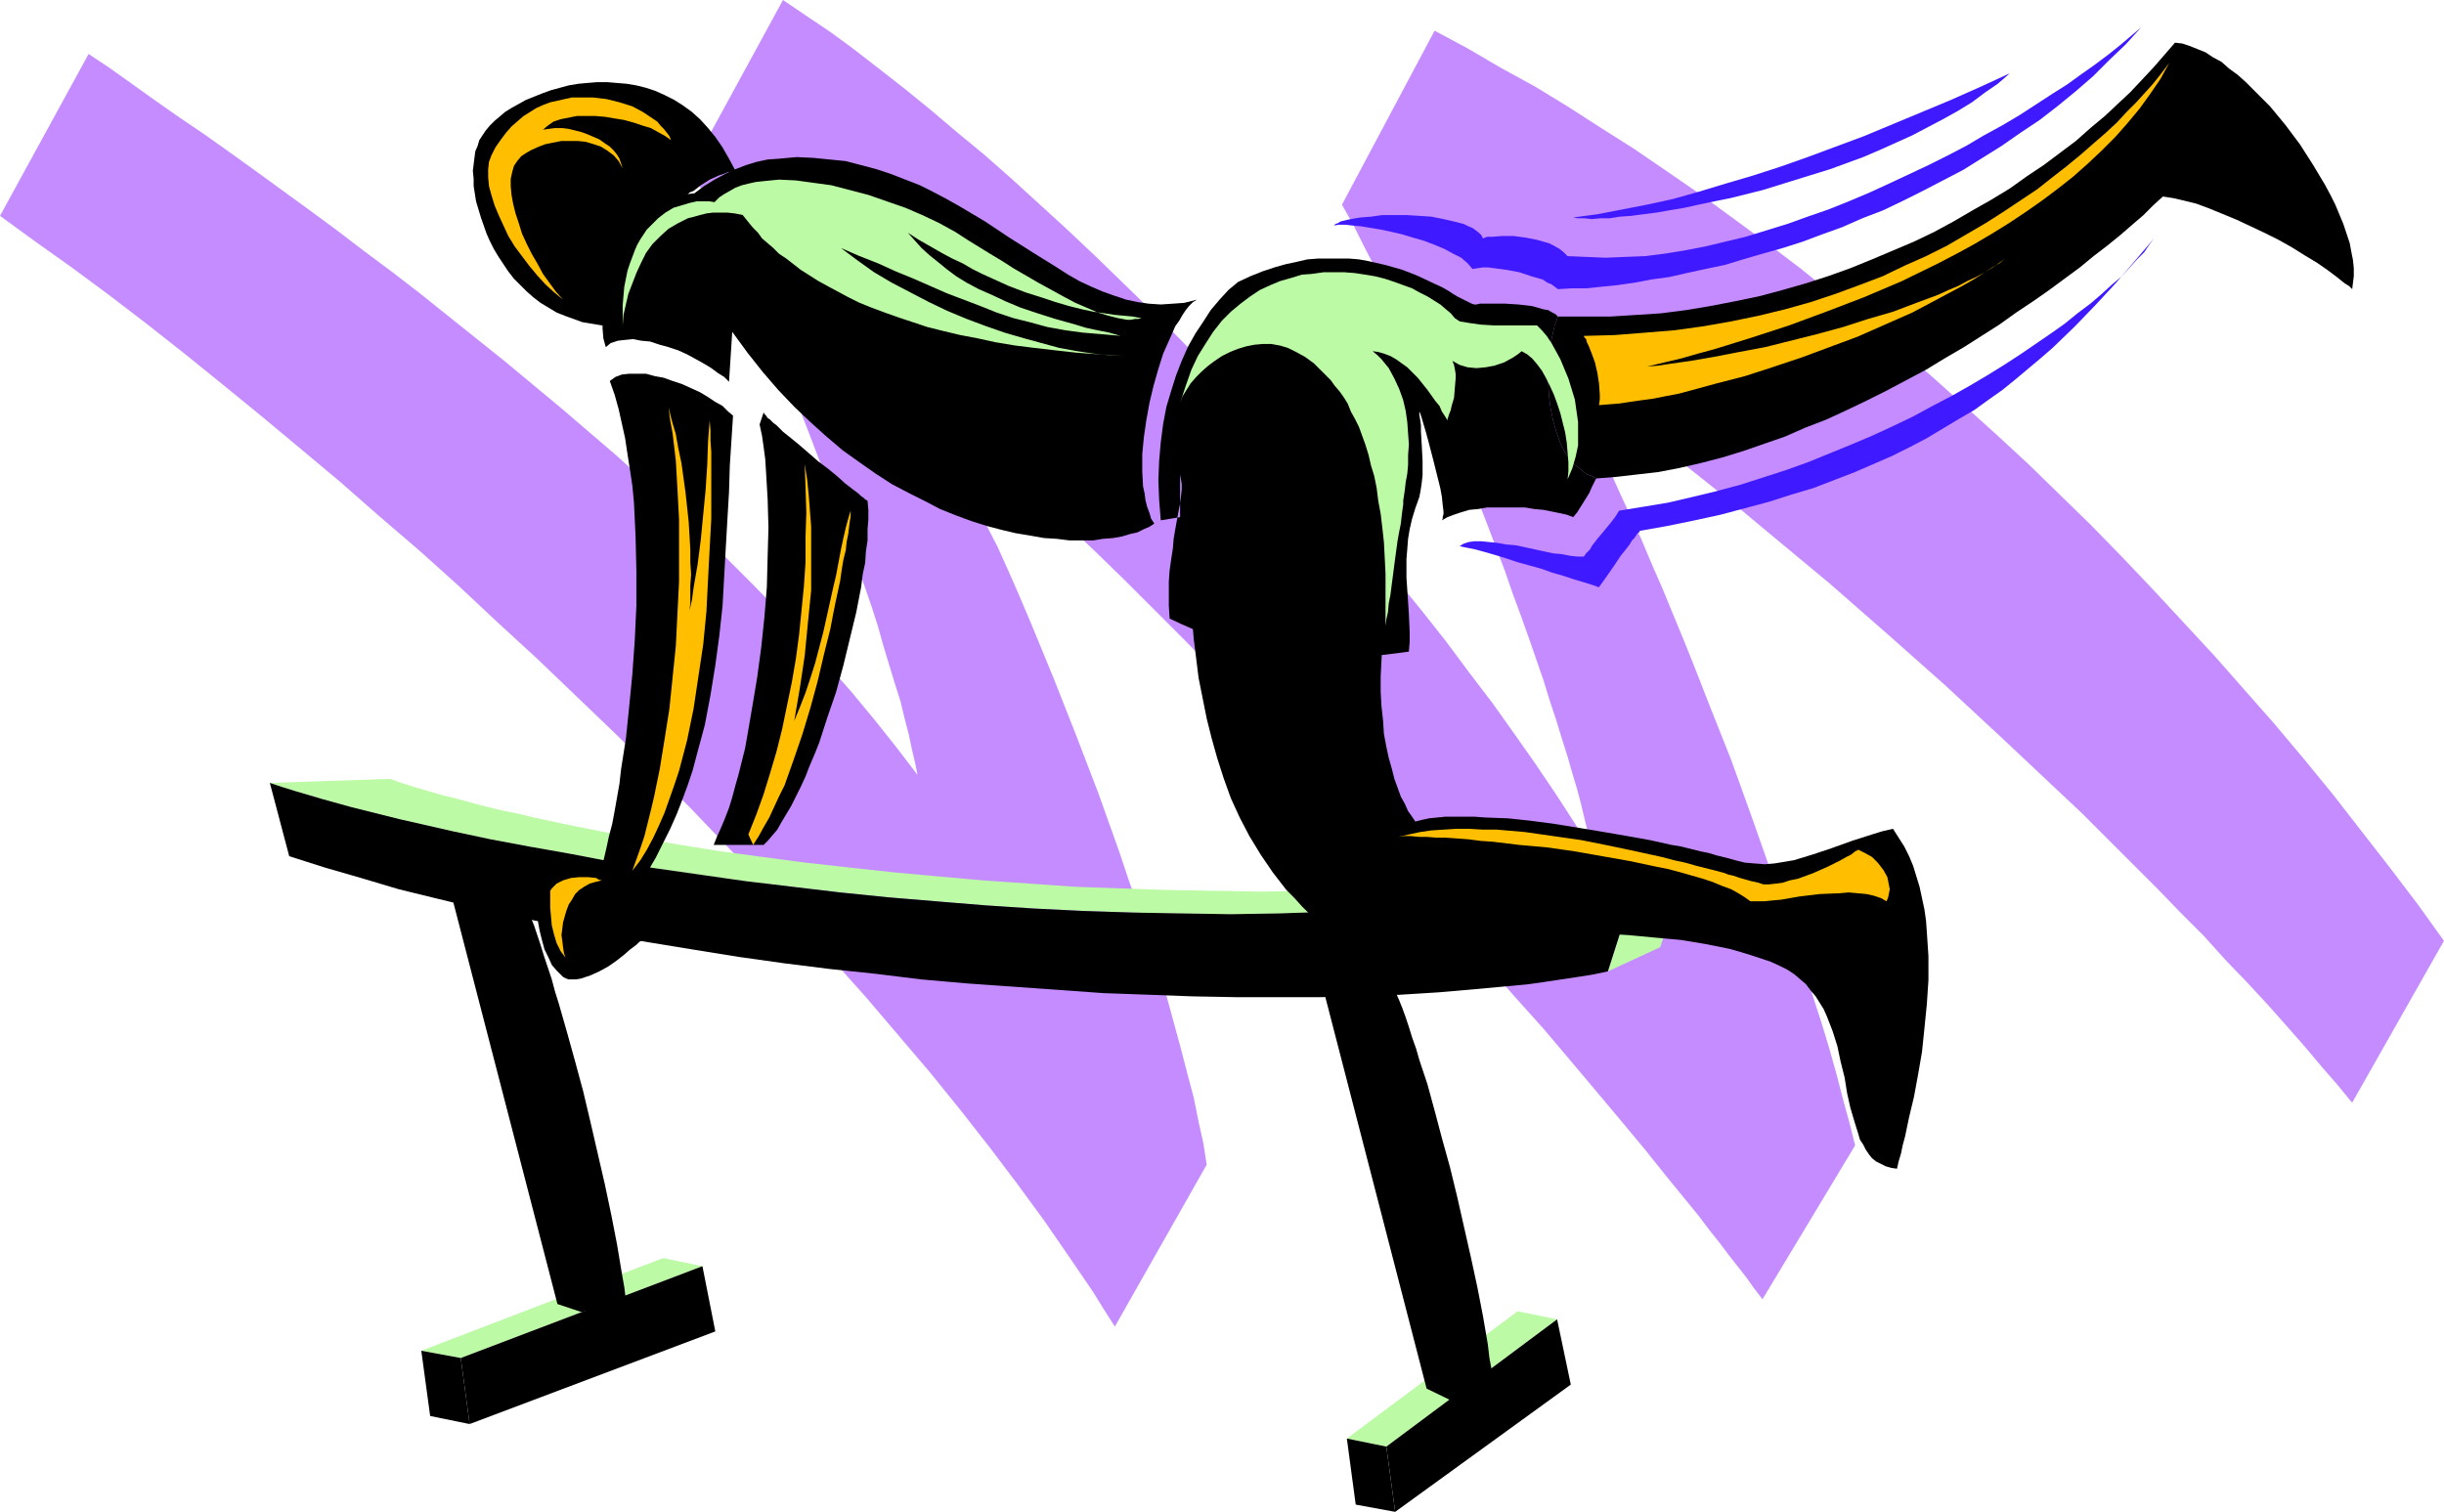
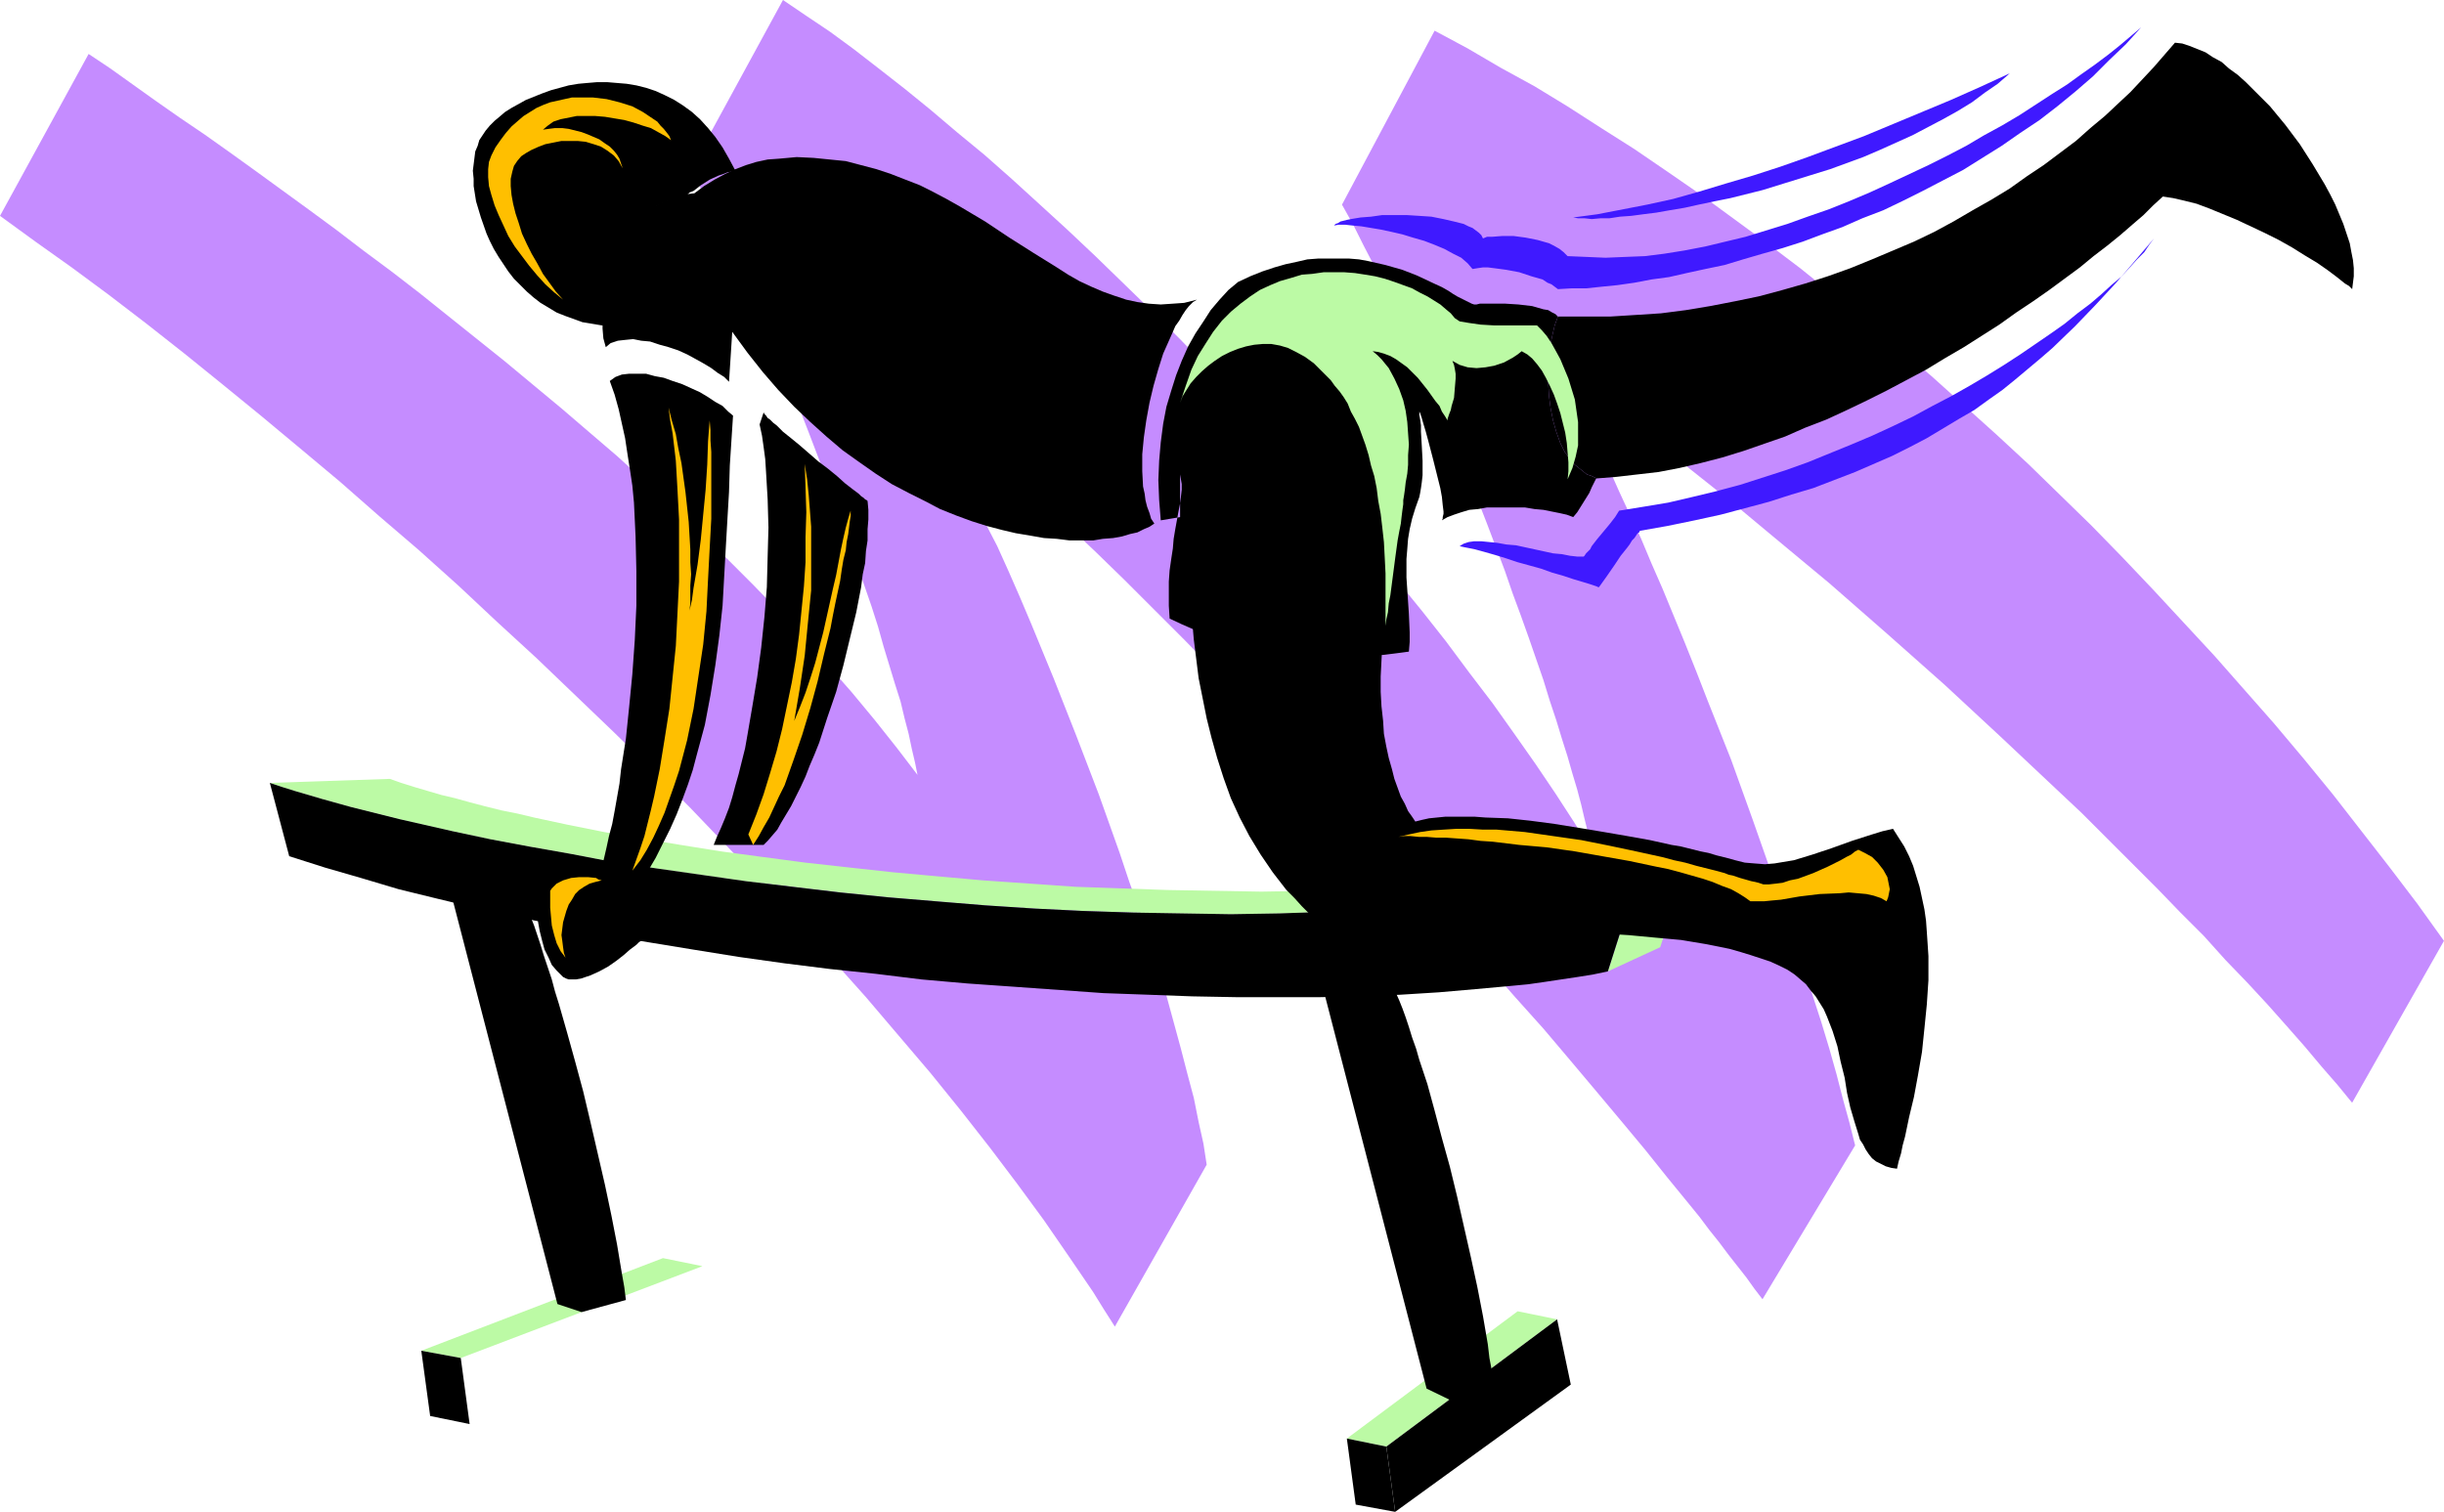
<svg xmlns="http://www.w3.org/2000/svg" xmlns:ns1="http://sodipodi.sourceforge.net/DTD/sodipodi-0.dtd" xmlns:ns2="http://www.inkscape.org/namespaces/inkscape" version="1.0" width="129.724mm" height="80.265mm" id="svg29" ns1:docname="Gymnast 21.wmf">
  <ns1:namedview id="namedview29" pagecolor="#ffffff" bordercolor="#000000" borderopacity="0.25" ns2:showpageshadow="2" ns2:pageopacity="0.0" ns2:pagecheckerboard="0" ns2:deskcolor="#d1d1d1" ns2:document-units="mm" />
  <defs id="defs1">
    <pattern id="WMFhbasepattern" patternUnits="userSpaceOnUse" width="6" height="6" x="0" y="0" />
  </defs>
  <path style="fill:#c58cff;fill-opacity:1;fill-rule:evenodd;stroke:none" d="m 0,43.315 7.11,5.172 7.272,5.172 7.434,5.495 7.595,5.818 7.595,5.98 7.595,6.142 7.918,6.465 7.757,6.465 7.918,6.626 7.918,6.95 7.918,6.788 7.918,7.111 7.757,7.273 7.918,7.273 7.757,7.435 7.757,7.435 7.595,7.435 7.595,7.596 7.272,7.596 7.272,7.596 7.11,7.758 6.949,7.596 6.787,7.596 6.464,7.596 6.464,7.596 6.141,7.596 5.818,7.435 5.494,7.273 5.333,7.273 5.01,7.273 2.424,3.556 2.424,3.556 2.101,3.394 2.262,3.556 18.422,-32.486 -0.646,-4.202 -0.97,-4.364 -0.97,-4.849 -1.293,-4.849 -1.293,-5.01 -1.454,-5.333 -1.454,-5.333 -1.778,-5.657 -1.778,-5.657 -1.778,-5.657 -2.101,-5.818 -1.939,-5.818 -4.202,-11.798 -4.525,-11.798 -4.525,-11.475 -2.262,-5.495 -2.262,-5.495 -2.262,-5.333 -2.262,-5.172 -2.262,-5.01 -2.424,-4.687 -2.101,-4.525 -2.101,-4.364 -2.262,-4.041 -1.939,-3.717 -1.939,-3.394 -0.97,-1.616 -0.97,-1.455 -0.97,-1.455 -0.97,-1.293 -0.808,-1.293 -0.808,-1.131 2.424,1.939 2.424,2.101 2.586,2.101 2.586,2.263 5.171,4.525 5.494,4.849 5.656,5.172 5.656,5.495 5.818,5.495 5.979,5.818 5.979,5.98 6.141,6.142 6.141,6.303 6.141,6.303 12.282,12.93 12.282,13.253 12.12,13.253 5.818,6.465 5.818,6.626 5.656,6.465 5.656,6.303 5.333,6.303 5.171,6.142 5.01,5.98 4.848,5.818 4.525,5.657 4.363,5.334 2.101,2.586 1.939,2.586 1.939,2.424 1.939,2.586 1.778,2.263 1.778,2.263 1.616,2.263 1.616,2.101 18.584,-30.87 -1.131,-4.525 -1.293,-4.687 -1.293,-5.01 -1.454,-5.172 -1.616,-5.333 -1.778,-5.495 -1.778,-5.657 -1.939,-5.818 -1.939,-5.818 -2.101,-5.818 -4.202,-11.96 -4.363,-12.122 -4.686,-11.798 -2.262,-5.818 -2.262,-5.657 -2.262,-5.495 -2.262,-5.495 -2.262,-5.172 -2.101,-5.01 -2.262,-4.849 -2.101,-4.525 -1.939,-4.364 -2.101,-3.879 -1.778,-3.717 -0.97,-1.778 -0.808,-1.616 -0.97,-1.616 -0.808,-1.455 -0.808,-1.293 -0.808,-1.293 -0.808,-1.131 -0.646,-1.131 -0.646,-0.97 -0.808,-0.808 5.333,3.717 5.333,3.717 5.494,4.041 5.656,4.202 5.656,4.364 5.494,4.364 5.818,4.687 5.818,4.849 11.474,9.536 11.635,10.182 11.474,10.182 11.15,10.344 5.494,5.172 5.494,5.172 5.333,5.01 5.171,5.172 5.01,5.01 5.01,5.01 4.686,4.849 4.686,4.687 4.363,4.849 4.363,4.525 4.04,4.364 3.878,4.364 3.555,4.041 3.394,4.041 3.232,3.717 2.909,3.556 v 0 l 18.422,-32.486 -5.333,-7.435 -5.656,-7.435 -5.656,-7.273 -5.656,-7.273 -5.818,-7.111 -5.979,-7.111 -5.979,-6.788 -5.979,-6.788 -6.141,-6.626 -6.141,-6.626 -6.141,-6.465 -6.302,-6.465 -6.302,-6.142 -6.302,-6.142 -6.464,-5.98 -6.464,-5.818 -6.464,-5.818 -6.626,-5.657 -6.464,-5.334 -6.626,-5.334 -6.626,-5.334 -6.626,-5.01 -6.626,-4.849 -6.626,-4.849 -6.787,-4.687 -6.626,-4.525 -6.626,-4.202 -6.787,-4.364 -6.626,-4.041 -6.787,-3.717 -6.626,-3.879 -6.626,-3.556 -18.584,34.91 2.262,4.041 2.101,4.202 2.262,4.364 2.262,4.364 4.202,9.051 4.202,9.374 4.202,9.536 3.878,9.536 3.717,9.536 3.555,9.374 1.616,4.687 1.616,4.364 1.616,4.525 1.454,4.202 1.454,4.202 1.293,4.202 1.293,3.879 1.131,3.717 1.131,3.556 0.97,3.394 0.97,3.232 0.808,3.071 0.646,2.748 0.646,2.586 0.485,2.263 0.485,1.939 -3.555,-5.818 -3.878,-5.98 -4.04,-5.98 -4.202,-5.98 -4.363,-6.142 -4.686,-6.142 -4.686,-6.303 -4.848,-6.142 -5.01,-6.142 -5.171,-6.142 -5.333,-6.142 -10.666,-12.283 -5.494,-5.98 -5.656,-5.98 -5.494,-5.98 -5.656,-5.818 -5.656,-5.657 -5.656,-5.495 -5.656,-5.495 -5.656,-5.334 -5.656,-5.172 -5.494,-5.01 -5.494,-4.849 -5.494,-4.525 -5.333,-4.525 -5.171,-4.202 -5.171,-4.041 -5.01,-3.879 -4.848,-3.556 L 161.6,3.071 157.075,0 l -18.584,34.102 1.616,2.748 1.454,2.909 1.778,3.232 1.616,3.232 1.778,3.556 1.616,3.717 1.778,3.717 1.778,4.041 1.616,4.041 1.778,4.202 3.555,8.566 3.394,8.728 3.394,8.889 3.232,8.889 3.07,8.728 1.454,4.202 1.454,4.202 1.293,4.041 1.131,4.041 1.131,3.717 1.131,3.717 1.131,3.556 0.808,3.394 0.808,3.071 0.646,3.071 0.646,2.748 0.485,2.424 -4.202,-5.495 -4.363,-5.495 -4.686,-5.657 -4.686,-5.334 -4.848,-5.495 -5.01,-5.333 -5.171,-5.333 -5.171,-5.172 -5.494,-5.334 -5.333,-5.01 -5.494,-5.01 -5.656,-5.172 L 112.635,81.942 101.161,72.406 89.849,63.356 84.194,58.83 78.538,54.466 72.882,50.264 67.387,46.062 61.893,42.022 56.56,38.143 51.227,34.264 46.056,30.546 41.046,26.991 36.037,23.597 31.189,20.203 26.664,16.97 22.139,13.738 17.776,10.829 Z" id="path1" />
  <path style="fill:#bcfaa5;fill-opacity:1;fill-rule:evenodd;stroke:none" d="m 92.435,272.493 48.48,-18.425 -7.918,-1.616 -48.48,18.586 z" id="path2" />
  <path style="fill:#bcfaa5;fill-opacity:1;fill-rule:evenodd;stroke:none" d="m 333.057,190.067 6.302,-19.233 -7.757,1.616 -8.08,1.455 -8.242,1.131 -8.403,0.97 -8.565,0.97 -8.888,0.646 -8.888,0.485 -9.05,0.485 -9.211,0.162 -9.211,0.162 -9.373,-0.162 -9.373,-0.162 -9.211,-0.323 -9.373,-0.323 -9.211,-0.646 -9.373,-0.646 -9.05,-0.808 -8.888,-0.808 -8.888,-0.97 -8.726,-0.97 -8.565,-1.131 -8.403,-1.131 -8.08,-1.293 -7.757,-1.293 -7.595,-1.293 -7.272,-1.455 -6.787,-1.455 -3.394,-0.808 -3.232,-0.646 -3.232,-0.808 -3.07,-0.808 -2.909,-0.808 -2.747,-0.646 -2.747,-0.808 -2.747,-0.808 -2.586,-0.808 -2.262,-0.808 -24.078,0.808 2.424,0.808 2.586,0.808 2.747,0.808 2.747,0.808 2.909,0.808 2.909,0.808 3.232,0.808 3.232,0.808 3.232,0.808 3.555,0.808 3.555,0.808 3.555,0.808 7.595,1.616 7.757,1.455 8.242,1.455 8.403,1.616 8.726,1.293 9.05,1.293 9.05,1.293 9.373,1.131 9.534,1.131 9.534,0.97 9.696,0.808 9.858,0.808 9.858,0.646 9.858,0.485 10.019,0.323 9.696,0.162 9.858,0.162 9.696,-0.162 9.696,-0.323 9.534,-0.323 9.373,-0.646 9.211,-0.808 8.888,-1.131 8.726,-1.131 8.565,-1.455 4.04,-0.97 4.04,-0.808 -6.141,19.233 z" id="path3" />
  <path style="fill:#bcfaa5;fill-opacity:1;fill-rule:evenodd;stroke:none" d="m 278.113,290.272 34.259,-25.536 -7.918,-1.616 -34.259,25.536 z" id="path4" />
-   <path style="fill:#000000;fill-opacity:1;fill-rule:evenodd;stroke:none" d="m 94.213,285.746 49.288,-18.586 -2.586,-13.091 -48.48,18.425 z" id="path5" />
  <path style="fill:#000000;fill-opacity:1;fill-rule:evenodd;stroke:none" d="m 84.517,271.039 1.778,13.091 7.918,1.616 -1.778,-13.253 z" id="path6" />
  <path style="fill:#000000;fill-opacity:1;fill-rule:evenodd;stroke:none" d="m 54.136,157.096 2.424,0.808 2.586,0.808 2.747,0.808 2.747,0.808 2.909,0.808 2.909,0.808 3.232,0.808 3.232,0.808 3.232,0.808 3.555,0.808 3.555,0.808 3.555,0.808 7.595,1.616 7.757,1.455 8.242,1.455 8.403,1.616 8.726,1.293 9.05,1.293 9.05,1.293 9.373,1.131 9.534,1.131 9.534,0.97 9.696,0.808 9.858,0.808 9.858,0.646 9.858,0.485 10.019,0.323 9.696,0.162 9.858,0.162 9.696,-0.162 9.696,-0.323 9.534,-0.323 9.373,-0.646 9.211,-0.808 8.888,-1.131 8.726,-1.131 8.565,-1.455 4.04,-0.97 4.04,-0.808 -6.141,19.233 -3.07,0.646 -3.07,0.485 -3.232,0.485 -3.232,0.485 -3.394,0.485 -3.394,0.323 -7.11,0.646 -7.434,0.646 -7.757,0.485 -7.918,0.323 -8.08,0.162 h -8.403 -8.565 l -8.726,-0.162 -8.726,-0.323 -9.05,-0.323 -9.05,-0.646 -9.05,-0.646 -9.211,-0.646 -9.211,-0.808 -9.211,-1.131 -9.211,-0.97 -9.05,-1.131 -9.211,-1.293 -9.05,-1.455 -8.888,-1.455 -8.726,-1.455 -8.726,-1.778 -8.565,-1.778 -8.242,-1.778 -8.08,-1.939 -7.918,-1.939 -7.595,-2.263 -7.272,-2.101 -7.11,-2.263 z" id="path7" />
  <path style="fill:#000000;fill-opacity:1;fill-rule:evenodd;stroke:none" d="m 90.011,177.46 21.816,84.205 4.848,1.616 8.888,-2.424 -0.323,-2.586 -0.485,-2.748 -0.97,-5.818 -1.131,-5.818 -1.293,-6.142 -2.909,-12.606 -1.454,-6.142 -1.616,-5.98 -1.616,-5.818 -1.616,-5.657 -0.808,-2.586 -0.646,-2.424 -0.808,-2.424 -0.808,-2.424 -0.646,-2.101 -0.646,-1.939 -0.646,-1.939 -0.646,-1.616 -0.646,-1.616 -0.646,-1.455 -0.485,-1.131 -0.485,-0.97 z" id="path8" />
  <path style="fill:#000000;fill-opacity:1;fill-rule:evenodd;stroke:none" d="m 279.891,303.363 35.229,-25.536 -2.747,-13.091 -34.259,25.536 z" id="path9" />
  <path style="fill:#000000;fill-opacity:1;fill-rule:evenodd;stroke:none" d="m 270.195,288.656 1.778,13.253 7.918,1.455 -1.778,-13.091 z" id="path10" />
  <path style="fill:#000000;fill-opacity:1;fill-rule:evenodd;stroke:none" d="m 264.377,194.269 21.816,84.366 5.333,2.586 7.757,-6.142 -0.485,-2.586 -0.323,-2.748 -0.97,-5.657 -1.131,-5.818 -1.293,-5.98 -2.747,-12.122 -1.454,-5.98 -1.616,-5.818 -1.454,-5.495 -1.454,-5.333 -0.808,-2.424 -0.808,-2.424 -0.646,-2.263 -0.808,-2.263 -0.646,-2.101 -0.646,-1.939 -0.646,-1.778 -0.646,-1.616 -0.646,-1.455 -0.485,-1.455 -0.646,-1.131 -0.485,-0.97 z" id="path11" />
  <path style="fill:#000000;fill-opacity:1;fill-rule:evenodd;stroke:none" d="m 239.168,124.61 0.323,3.717 0.485,3.879 0.485,3.879 0.808,4.041 0.808,4.041 0.97,3.879 1.131,4.041 1.293,4.041 1.454,4.041 1.778,3.879 1.939,3.717 2.262,3.717 2.424,3.556 2.747,3.556 1.616,1.616 1.454,1.616 1.616,1.616 1.778,1.455 1.131,0.808 1.293,0.808 1.616,0.485 1.616,0.646 1.939,0.485 1.939,0.162 1.939,0.323 2.101,0.162 4.363,0.162 4.363,-0.162 h 2.101 l 1.939,-0.162 1.939,-0.323 1.778,-0.162 1.131,-0.162 1.131,-0.162 1.293,-0.162 h 1.616 l 1.616,-0.162 1.778,-0.162 h 1.939 l 2.101,-0.162 h 2.262 2.262 4.848 l 5.01,0.162 5.171,0.323 5.171,0.485 5.333,0.485 4.848,0.808 2.424,0.485 2.424,0.485 2.262,0.646 2.101,0.646 1.939,0.646 1.939,0.646 1.778,0.808 1.616,0.808 1.454,0.97 1.131,0.97 1.131,0.97 0.97,1.293 0.97,1.131 0.808,1.293 0.808,1.293 0.646,1.455 1.131,2.909 0.97,3.071 0.646,3.071 0.808,3.232 0.485,3.071 0.646,2.909 0.808,2.748 0.808,2.586 0.323,1.131 0.646,0.97 0.485,0.97 0.646,0.97 0.646,0.808 0.808,0.646 0.97,0.485 0.97,0.485 1.131,0.323 1.131,0.162 0.323,-1.455 0.485,-1.616 0.323,-1.616 0.485,-1.778 0.808,-3.879 0.97,-4.041 0.808,-4.364 0.808,-4.687 0.485,-4.687 0.485,-4.849 0.323,-4.849 v -4.849 l -0.323,-4.849 -0.162,-2.263 -0.323,-2.263 -0.485,-2.263 -0.485,-2.263 -0.646,-2.101 -0.646,-2.101 -0.808,-1.939 -0.97,-1.939 -1.131,-1.778 -1.131,-1.778 -2.101,0.485 -2.101,0.646 -4.04,1.293 -4.04,1.455 -3.878,1.293 -3.717,1.131 -1.939,0.323 -1.939,0.323 -1.939,0.162 -2.101,-0.162 -1.939,-0.162 -1.939,-0.485 -1.131,-0.323 -1.293,-0.323 -1.293,-0.323 -1.616,-0.485 -1.616,-0.323 -1.939,-0.485 -1.939,-0.485 -1.939,-0.323 -4.363,-0.97 -4.525,-0.808 -4.686,-0.808 -4.848,-0.808 -5.01,-0.808 -4.848,-0.646 -4.525,-0.485 -4.525,-0.162 -2.101,-0.162 h -2.101 -1.939 -1.939 l -1.616,0.162 -1.616,0.162 -1.454,0.323 -1.293,0.323 -0.646,-0.97 -0.808,-1.131 -0.646,-1.455 -0.808,-1.455 -0.646,-1.778 -0.646,-1.778 -0.485,-1.939 -0.646,-2.263 -0.485,-2.263 -0.485,-2.586 -0.162,-2.586 -0.323,-2.909 -0.162,-2.909 v -3.071 l 0.162,-3.232 0.162,-3.232 -4.525,0.162 -4.525,0.162 h -4.525 l -4.686,-0.162 -2.424,-0.162 -2.424,-0.323 -2.424,-0.485 -2.586,-0.485 -2.424,-0.646 -2.586,-0.646 -2.424,-0.97 z" id="path12" />
  <path style="fill:#000000;fill-opacity:1;fill-rule:evenodd;stroke:none" d="m 320.291,96.003 v 0 l -0.162,0.162 -0.162,0.323 -0.162,0.323 -0.485,0.97 -0.485,1.131 -1.616,2.586 -0.808,1.293 -0.808,0.97 -1.293,-0.485 -1.454,-0.323 -1.616,-0.323 -1.616,-0.323 -1.778,-0.162 -1.939,-0.323 h -3.717 -1.939 -1.939 l -1.778,0.323 -1.778,0.162 -1.616,0.485 -1.454,0.485 -1.293,0.485 -1.131,0.646 0.162,-0.323 v -0.323 l 0.162,-0.646 v -0.485 l -0.162,-1.293 -0.162,-1.616 -0.323,-1.778 -0.485,-1.939 -0.97,-3.879 -0.97,-3.717 -0.485,-1.778 -0.485,-1.616 -0.323,-1.131 -0.323,-0.97 -0.162,-0.323 v -0.323 -0.162 0 0.162 0.323 0.646 l 0.162,0.97 0.162,1.131 v 1.293 l 0.162,2.748 0.162,3.071 v 2.909 l -0.162,1.455 -0.162,1.131 -0.162,0.97 -0.162,0.808 -0.808,2.263 -0.646,2.101 -0.485,2.101 -0.323,1.939 -0.162,2.101 -0.162,1.939 v 3.717 l 0.485,7.273 0.162,3.717 v 1.939 l -0.162,1.939 -2.424,0.323 -2.586,0.323 -2.747,0.162 h -3.07 -3.232 l -3.232,-0.323 -3.394,-0.162 -3.394,-0.323 -3.232,-0.485 -3.394,-0.646 -3.232,-0.646 -3.232,-0.808 -3.07,-0.808 -2.747,-0.97 -2.586,-1.131 -2.424,-1.131 -0.162,-2.586 v -2.424 -2.424 l 0.162,-2.263 0.323,-2.263 0.323,-2.101 0.162,-1.939 0.323,-1.939 0.323,-1.778 0.323,-1.778 0.323,-1.616 0.162,-1.293 0.162,-1.455 v -1.131 l -0.162,-0.97 -0.162,-0.97 v 8.566 l -3.878,0.646 -0.323,-4.041 -0.162,-4.041 0.162,-3.879 0.323,-3.717 0.485,-3.717 0.646,-3.394 0.97,-3.232 0.97,-3.071 1.131,-2.909 1.293,-2.909 1.454,-2.586 1.616,-2.424 1.454,-2.263 1.778,-2.101 1.778,-1.939 1.939,-1.616 2.424,-1.131 2.424,-0.97 2.424,-0.808 2.262,-0.646 2.262,-0.485 2.101,-0.485 2.101,-0.162 h 2.262 1.939 2.101 l 1.939,0.162 1.778,0.323 3.555,0.808 3.394,0.97 2.909,1.131 2.747,1.293 2.424,1.131 1.131,0.646 0.97,0.646 0.808,0.485 1.616,0.808 0.646,0.323 0.646,0.323 0.485,0.162 h 0.323 0.162 l 0.646,-0.162 h 0.646 0.97 2.262 1.293 l 2.586,0.162 2.747,0.323 1.131,0.323 1.131,0.323 0.97,0.162 0.808,0.485 0.646,0.323 0.485,0.485 -0.646,1.778 -0.485,2.101 -0.485,2.263 -0.162,2.424 -0.162,2.424 v 2.424 l 0.162,2.586 0.323,2.424 0.485,2.424 0.646,2.263 0.808,2.263 0.97,1.939 1.293,1.616 0.646,0.808 0.808,0.646 0.808,0.646 0.808,0.646 0.97,0.323 z" id="path13" />
  <path style="fill:#000000;fill-opacity:1;fill-rule:evenodd;stroke:none" d="m 312.534,63.517 h 5.171 5.333 l 5.171,-0.323 5.01,-0.323 5.01,-0.646 4.848,-0.808 5.01,-0.97 4.686,-0.97 4.848,-1.293 4.525,-1.293 4.525,-1.455 4.525,-1.616 4.363,-1.778 4.202,-1.778 4.202,-1.778 4.04,-1.939 3.878,-2.101 3.878,-2.263 3.717,-2.101 3.717,-2.263 3.394,-2.424 3.394,-2.263 3.232,-2.424 3.232,-2.424 2.909,-2.586 2.909,-2.424 2.586,-2.424 2.586,-2.424 2.424,-2.586 2.262,-2.424 2.101,-2.424 2.101,-2.424 1.454,0.162 1.454,0.485 1.616,0.646 1.616,0.646 1.454,0.97 1.778,0.97 1.454,1.293 1.778,1.293 1.616,1.455 1.616,1.616 1.616,1.616 1.616,1.616 3.07,3.717 2.909,3.879 2.586,4.041 2.424,4.041 1.131,2.101 0.97,1.939 0.808,1.939 0.808,1.939 0.646,1.939 0.646,1.939 0.323,1.778 0.323,1.616 0.162,1.616 v 1.616 l -0.162,1.293 -0.162,1.293 -0.646,-0.646 -0.808,-0.485 -1.616,-1.293 -1.939,-1.455 -2.101,-1.455 -2.424,-1.455 -2.586,-1.616 -2.586,-1.455 -2.909,-1.455 -5.494,-2.586 -2.747,-1.131 -2.747,-1.131 -2.586,-0.97 -2.586,-0.646 -2.101,-0.485 -2.101,-0.323 -1.939,1.778 -1.939,1.939 -2.262,1.939 -2.424,2.101 -2.586,2.101 -2.747,2.101 -2.747,2.263 -3.07,2.263 -3.07,2.263 -3.232,2.263 -3.394,2.263 -3.394,2.424 -3.555,2.263 -3.555,2.263 -3.878,2.263 -3.717,2.263 -7.918,4.202 -3.878,1.939 -4.04,1.939 -4.202,1.939 -4.202,1.616 -4.04,1.778 -4.202,1.455 -4.202,1.455 -4.202,1.293 -4.363,1.131 -4.202,0.97 -4.202,0.808 -4.202,0.485 -4.202,0.485 -4.04,0.323 -0.97,-0.485 -0.97,-0.323 -0.808,-0.646 -0.808,-0.646 -0.808,-0.646 -0.646,-0.808 -1.293,-1.616 -0.97,-1.939 -0.808,-2.263 -0.646,-2.263 -0.485,-2.424 -0.323,-2.424 -0.162,-2.586 v -2.424 l 0.162,-2.424 0.162,-2.424 0.485,-2.263 0.485,-2.101 z" id="path14" />
  <path style="fill:#000000;fill-opacity:1;fill-rule:evenodd;stroke:none" d="m 240.137,60.123 -0.808,0.485 -0.808,0.808 -0.646,0.808 -0.646,0.97 -0.646,1.131 -0.808,1.131 -0.485,1.131 -0.646,1.455 -1.293,2.909 -0.97,3.071 -0.97,3.394 -0.808,3.394 -0.646,3.556 -0.485,3.394 -0.323,3.394 v 3.394 l 0.162,3.071 0.323,1.455 0.162,1.293 0.323,1.293 0.485,1.293 0.323,1.131 0.646,0.97 -0.97,0.646 -1.131,0.485 -1.293,0.646 -1.454,0.323 -1.616,0.485 -1.778,0.323 -2.101,0.162 -1.939,0.323 h -2.262 -2.424 l -2.586,-0.323 -2.586,-0.162 -2.747,-0.485 -2.909,-0.485 -2.747,-0.646 -3.07,-0.808 -3.07,-0.97 -3.07,-1.131 -3.232,-1.293 -3.07,-1.616 -3.232,-1.616 -3.394,-1.778 -3.232,-2.101 -3.232,-2.263 -3.394,-2.424 -3.232,-2.748 -3.232,-2.909 -3.232,-3.071 -3.232,-3.394 -3.07,-3.556 -3.07,-3.879 -3.07,-4.202 -0.646,10.021 -0.97,-0.97 -1.293,-0.808 -1.293,-0.97 -1.616,-0.97 -1.454,-0.808 -1.778,-0.97 -1.778,-0.808 -1.939,-0.646 -1.778,-0.485 -1.939,-0.646 -1.778,-0.162 -1.616,-0.323 -1.616,0.162 -1.454,0.162 -1.454,0.485 -0.97,0.808 -0.485,-1.778 -0.162,-1.939 v -2.101 l 0.162,-2.424 0.323,-2.424 0.485,-2.424 0.646,-2.586 0.97,-2.424 1.131,-2.424 1.293,-2.101 1.616,-2.101 1.778,-1.939 0.97,-0.808 1.131,-0.808 1.131,-0.646 1.293,-0.485 1.131,-0.646 1.454,-0.323 1.454,-0.323 1.454,-0.162 1.939,-1.455 2.101,-1.293 2.101,-1.131 2.101,-0.97 2.101,-0.808 2.101,-0.646 2.262,-0.485 2.262,-0.162 3.555,-0.323 3.394,0.162 3.232,0.323 3.232,0.323 3.07,0.808 3.07,0.808 2.909,0.97 2.909,1.131 2.909,1.131 2.586,1.293 2.747,1.455 2.586,1.455 5.171,3.071 4.848,3.232 4.848,3.071 4.686,2.909 2.262,1.455 2.262,1.293 2.424,1.131 2.262,0.97 2.262,0.808 2.424,0.808 2.262,0.485 2.262,0.323 2.424,0.162 2.424,-0.162 2.262,-0.162 z" id="path15" />
  <path style="fill:#000000;fill-opacity:1;fill-rule:evenodd;stroke:none" d="m 122.331,76.447 1.131,-0.808 1.293,-0.485 1.454,-0.162 h 1.616 1.778 l 1.778,0.485 1.778,0.323 1.778,0.646 1.939,0.646 1.778,0.808 1.778,0.808 1.616,0.97 1.454,0.97 1.454,0.808 1.131,1.131 0.97,0.808 -0.323,5.01 -0.323,5.01 -0.162,5.334 -0.323,5.495 -0.323,5.657 -0.323,5.818 -0.323,5.818 -0.646,5.98 -0.808,5.98 -0.97,5.98 -1.131,5.98 -1.616,5.98 -0.808,3.071 -0.97,2.909 -1.131,3.071 -1.131,2.909 -1.293,2.909 -1.454,2.909 -1.454,2.909 -1.616,2.748 0.485,1.131 0.485,1.131 0.323,1.131 0.162,1.131 v 1.131 2.101 l -0.162,1.131 -0.646,1.778 -0.808,1.616 -0.97,1.455 -0.646,0.485 -0.485,0.485 -1.293,0.97 -1.293,1.131 -1.454,1.131 -1.616,1.131 -1.778,0.97 -1.778,0.808 -1.939,0.646 -0.97,0.162 h -0.97 -0.485 l -0.485,-0.162 -0.646,-0.323 -0.323,-0.323 -0.97,-0.97 -0.97,-1.131 -0.646,-1.455 -0.808,-1.616 -0.485,-1.778 -0.485,-1.939 -0.323,-1.778 -0.162,-1.939 v -1.939 -1.616 l 0.485,-1.455 0.485,-1.455 0.323,-0.485 0.485,-0.485 0.485,-0.485 0.646,-0.323 0.97,-0.485 1.131,-0.485 1.131,-0.323 0.808,-0.162 h 0.97 l 0.808,-0.162 1.454,0.162 1.131,0.162 0.97,0.323 h 0.162 l 0.323,0.162 v 0 h 0.162 l 0.485,-1.939 0.485,-2.101 0.485,-2.263 0.646,-2.424 0.485,-2.586 0.485,-2.748 0.485,-2.748 0.323,-2.909 0.485,-3.071 0.485,-3.071 0.646,-6.303 0.646,-6.626 0.485,-6.788 0.323,-6.95 v -6.95 l -0.162,-6.95 -0.323,-6.788 -0.323,-3.394 -0.485,-3.232 -0.485,-3.071 -0.485,-3.232 -0.646,-2.909 -0.646,-2.909 -0.808,-2.909 z" id="path16" />
  <path style="fill:#000000;fill-opacity:1;fill-rule:evenodd;stroke:none" d="m 153.197,82.75 0.162,0.323 0.323,0.323 0.323,0.485 0.485,0.323 0.646,0.646 0.646,0.485 1.293,1.293 1.616,1.293 1.778,1.455 3.717,3.232 1.939,1.455 1.778,1.455 1.616,1.455 1.454,1.131 1.293,0.97 0.485,0.485 0.485,0.323 0.323,0.323 0.323,0.162 0.162,0.162 v 0 l 0.162,1.778 v 1.939 l -0.162,1.939 v 2.263 l -0.323,2.101 -0.162,2.424 -0.485,2.263 -0.323,2.586 -0.97,5.01 -1.293,5.333 -1.293,5.333 -1.454,5.334 -1.778,5.172 -1.616,5.01 -0.97,2.424 -0.97,2.263 -0.808,2.101 -0.97,2.101 -0.97,1.939 -0.97,1.939 -0.97,1.616 -0.97,1.616 -0.808,1.455 -0.97,1.131 -0.97,1.131 -0.808,0.808 h -10.019 l 0.646,-1.616 0.808,-1.778 0.808,-1.939 0.808,-2.101 0.646,-2.101 0.646,-2.424 0.646,-2.263 1.293,-5.172 0.485,-2.748 0.97,-5.657 0.97,-5.818 0.808,-5.98 0.646,-6.142 0.485,-5.98 0.162,-6.142 0.162,-5.818 -0.162,-5.657 -0.162,-2.748 -0.162,-2.748 -0.162,-2.586 -0.323,-2.424 -0.323,-2.263 -0.485,-2.263 z" id="path17" />
  <path style="fill:#000000;fill-opacity:1;fill-rule:evenodd;stroke:none" d="m 147.541,34.264 -0.808,0.162 -0.808,0.162 -0.808,0.323 -0.97,0.323 -1.778,0.808 -1.778,1.131 -1.454,1.131 -0.808,0.323 -0.485,0.485 -0.485,0.323 -0.323,0.323 -0.323,0.162 v 0.162 h -1.131 l -1.293,0.162 -1.293,0.485 -1.293,0.646 -1.131,1.131 -1.293,1.131 -1.131,1.293 -0.97,1.616 -1.131,1.778 -0.97,1.939 -0.646,2.101 -0.646,2.263 -0.646,2.586 -0.323,2.424 -0.162,2.909 0.162,2.748 h -2.101 l -1.939,-0.323 -1.939,-0.323 -1.778,-0.646 -1.778,-0.646 -1.616,-0.646 -1.616,-0.97 -1.616,-0.97 -1.454,-1.131 -1.293,-1.131 -1.293,-1.293 -1.293,-1.293 -1.131,-1.455 -0.97,-1.455 -0.97,-1.455 -0.97,-1.616 -0.808,-1.616 -0.646,-1.455 -1.131,-3.232 -0.97,-3.232 -0.485,-3.071 v -1.455 l -0.162,-1.616 0.162,-1.293 0.162,-1.293 0.162,-1.293 0.485,-1.131 0.323,-1.131 0.646,-0.97 0.646,-0.97 0.808,-0.97 0.97,-0.97 0.97,-0.808 1.131,-0.97 1.293,-0.808 1.454,-0.808 1.454,-0.808 1.616,-0.646 1.616,-0.646 1.778,-0.646 1.778,-0.485 1.778,-0.485 1.939,-0.323 1.778,-0.162 1.939,-0.162 h 2.101 l 1.939,0.162 1.939,0.162 1.939,0.323 1.939,0.485 1.939,0.646 1.778,0.808 1.939,0.97 1.778,1.131 1.778,1.293 1.616,1.455 1.616,1.778 1.454,1.778 1.454,2.101 1.293,2.263 z" id="path18" />
-   <path style="fill:#bcfaa5;fill-opacity:1;fill-rule:evenodd;stroke:none" d="m 228.987,63.84 -0.646,0.162 h -0.646 l -0.808,0.162 h -0.808 l -1.778,-0.323 -1.939,-0.485 -2.101,-0.646 -2.262,-0.97 -2.262,-0.97 -2.424,-1.293 -5.01,-2.748 -5.01,-2.909 -2.262,-1.455 -2.424,-1.455 -2.101,-1.293 -2.101,-1.293 -2.747,-1.778 -3.232,-1.778 -3.394,-1.616 -3.394,-1.455 -3.717,-1.293 -3.717,-1.293 -3.717,-0.97 -3.717,-0.97 -3.555,-0.485 -3.555,-0.485 -3.394,-0.162 -1.616,0.162 -1.616,0.162 -1.454,0.162 -1.454,0.323 -1.293,0.323 -1.293,0.485 -1.131,0.646 -1.131,0.646 -0.97,0.646 -0.97,0.97 -0.97,-0.162 h -1.293 -1.293 l -1.454,0.323 -1.616,0.485 -1.616,0.485 -1.616,0.97 -1.454,1.131 -1.454,1.455 -0.808,0.808 -0.646,0.97 -0.646,0.97 -0.646,1.131 -0.485,1.131 -0.485,1.293 -0.485,1.293 -0.485,1.455 -0.323,1.616 -0.323,1.616 -0.162,1.778 -0.162,1.939 v 1.939 2.101 l 0.162,-2.101 0.485,-2.101 0.485,-2.101 0.808,-2.101 0.808,-2.101 0.97,-2.101 0.97,-1.939 1.293,-1.778 1.616,-1.616 1.616,-1.455 1.939,-1.131 0.97,-0.485 0.97,-0.485 1.293,-0.323 1.131,-0.323 1.293,-0.323 1.293,-0.162 h 1.454 1.454 l 1.454,0.162 1.616,0.323 0.646,0.808 0.646,0.808 0.808,0.97 0.97,0.97 0.808,1.131 1.131,0.97 1.131,0.97 1.131,1.131 1.454,0.97 1.454,1.131 1.454,1.131 1.778,1.131 1.778,1.131 1.778,0.97 2.101,1.131 2.101,1.131 2.262,1.131 2.424,0.97 2.586,0.97 2.747,0.97 2.909,0.97 2.909,0.97 3.232,0.808 3.394,0.808 3.394,0.646 3.717,0.808 3.878,0.646 3.878,0.485 4.202,0.485 4.363,0.485 4.525,0.323 4.848,0.323 -3.07,-0.162 -3.07,-0.323 -3.232,-0.485 -3.555,-0.646 -3.555,-0.97 -3.555,-0.97 -3.878,-1.131 -3.717,-1.293 -3.878,-1.455 -3.878,-1.616 -3.717,-1.778 -3.717,-1.939 -3.717,-1.939 -3.555,-2.101 -3.394,-2.424 -3.232,-2.424 3.717,1.616 3.717,1.455 3.555,1.616 3.555,1.455 6.626,2.909 6.787,2.586 3.232,1.293 3.394,1.131 3.232,0.808 3.555,0.97 3.555,0.646 3.555,0.485 3.878,0.323 3.717,0.323 -2.262,-0.646 -2.424,-0.485 -2.262,-0.485 -2.101,-0.646 -4.04,-1.131 -3.555,-1.131 -3.394,-1.131 -3.07,-1.293 -2.747,-1.293 -2.586,-1.131 -2.424,-1.293 -2.101,-1.293 -1.939,-1.455 -1.778,-1.455 -1.616,-1.293 -1.616,-1.455 -2.747,-3.071 2.262,1.455 2.262,1.293 2.262,1.293 2.101,1.131 2.101,0.97 1.939,1.131 1.939,0.97 1.778,0.808 3.555,1.616 3.394,1.293 3.07,0.97 2.909,0.97 2.747,0.808 2.586,0.646 2.262,0.485 2.262,0.323 2.101,0.323 1.778,0.162 1.778,0.162 z" id="path19" />
  <path style="fill:#bcfaa5;fill-opacity:1;fill-rule:evenodd;stroke:none" d="m 290.395,84.366 -0.485,-0.808 -0.646,-0.97 -0.485,-1.131 -0.808,-0.97 -1.616,-2.263 -1.939,-2.424 -2.101,-2.101 -1.131,-0.808 -1.131,-0.808 -1.131,-0.646 -1.293,-0.485 -1.131,-0.323 -1.131,-0.162 0.97,0.808 0.808,0.808 1.454,1.778 1.131,2.101 0.97,2.101 0.808,2.263 0.485,2.101 0.323,2.263 0.162,2.263 0.162,2.263 -0.162,2.101 v 1.939 l -0.162,1.778 -0.323,1.778 -0.162,1.455 -0.162,1.131 -0.162,0.97 v 0.808 l -0.162,1.131 -0.162,1.293 -0.162,1.455 -0.323,1.616 -0.323,1.778 -0.485,3.556 -0.485,3.717 -0.485,3.717 -0.323,1.616 -0.162,1.778 -0.323,1.455 -0.162,1.293 v -3.717 -3.556 -3.232 l -0.162,-3.232 -0.162,-3.071 -0.323,-2.909 -0.323,-2.748 -0.485,-2.586 -0.323,-2.586 -0.485,-2.424 -0.646,-2.101 -0.485,-2.101 -0.646,-2.101 -0.646,-1.778 -0.646,-1.778 -0.808,-1.616 -0.808,-1.455 -0.646,-1.616 -0.808,-1.293 -0.808,-1.131 -0.97,-1.131 -0.808,-1.131 -1.778,-1.778 -1.616,-1.616 -1.778,-1.293 -1.778,-0.97 -1.616,-0.808 -1.616,-0.485 -1.778,-0.323 h -1.616 l -1.778,0.162 -1.616,0.323 -1.616,0.485 -1.616,0.646 -1.616,0.808 -1.454,0.97 -1.293,0.97 -1.293,1.131 -1.131,1.131 -1.131,1.293 -0.808,1.293 -0.808,1.293 -0.485,1.293 1.131,-3.394 1.131,-3.232 1.293,-2.748 1.616,-2.586 1.454,-2.263 1.778,-2.263 1.778,-1.778 1.939,-1.616 1.939,-1.455 1.939,-1.293 2.101,-0.97 1.939,-0.808 2.262,-0.646 2.101,-0.646 2.101,-0.162 2.262,-0.323 h 2.101 2.101 l 2.101,0.162 2.101,0.323 1.939,0.323 1.939,0.485 1.939,0.646 1.778,0.646 1.778,0.646 1.454,0.808 1.616,0.808 1.293,0.808 1.293,0.808 1.131,0.97 0.97,0.808 0.808,0.97 0.485,0.323 0.485,0.323 0.97,0.162 0.97,0.162 1.131,0.162 1.131,0.162 2.747,0.162 h 2.586 3.717 0.97 1.293 l 0.97,0.97 0.97,1.131 0.97,1.455 0.808,1.455 0.97,1.778 0.808,1.939 0.808,1.939 0.646,2.101 0.646,2.101 0.323,2.263 0.323,2.263 v 2.424 2.263 l -0.485,2.263 -0.646,2.263 -0.97,2.263 0.162,-1.616 v -1.778 l -0.162,-1.939 -0.162,-1.939 -0.323,-2.101 -0.485,-1.939 -0.485,-1.939 -0.646,-1.939 -0.646,-1.778 -0.808,-1.778 -0.808,-1.616 -0.808,-1.455 -0.97,-1.293 -0.97,-1.131 -0.97,-0.808 -1.131,-0.646 -0.808,0.646 -0.97,0.646 -1.778,0.97 -1.939,0.646 -1.778,0.323 -1.778,0.162 -1.778,-0.162 -1.616,-0.485 -1.454,-0.808 0.323,0.808 0.162,0.808 0.162,0.97 v 0.97 l -0.162,1.939 -0.162,1.939 -0.485,1.616 -0.162,0.808 -0.323,0.808 -0.162,0.485 -0.162,0.485 v 0.162 z" id="path20" />
  <path style="fill:#ffbf00;fill-opacity:1;fill-rule:evenodd;stroke:none" d="m 134.613,28.122 -0.323,-0.808 -0.485,-0.646 -0.646,-0.808 -0.646,-0.646 -0.646,-0.808 -0.97,-0.646 -1.939,-1.293 -2.101,-1.131 -2.586,-0.808 -2.586,-0.646 -2.747,-0.323 h -2.747 -1.454 l -1.454,0.323 -1.454,0.323 -1.454,0.323 -1.293,0.485 -1.454,0.646 -1.293,0.808 -1.293,0.808 -1.131,0.97 -1.293,1.131 -1.131,1.293 -0.97,1.293 -1.131,1.616 -0.808,1.616 -0.485,1.293 -0.162,1.455 v 1.616 l 0.162,1.778 0.485,1.778 0.646,2.101 0.808,1.939 0.97,2.101 0.97,2.101 1.293,2.101 1.454,1.939 1.454,1.939 1.616,1.939 1.616,1.778 1.778,1.616 1.778,1.455 -1.454,-1.616 -1.293,-1.778 -1.293,-1.778 -1.131,-2.101 -1.131,-1.939 -0.97,-1.939 -0.97,-2.101 -0.646,-2.101 -0.646,-1.939 -0.485,-1.939 -0.323,-1.778 -0.162,-1.778 v -1.455 l 0.323,-1.455 0.323,-1.131 0.646,-0.97 0.808,-0.97 0.97,-0.646 1.131,-0.646 1.454,-0.646 1.293,-0.485 1.616,-0.323 1.616,-0.323 h 1.616 1.616 l 1.616,0.162 1.616,0.485 1.454,0.485 1.293,0.808 1.293,0.97 0.97,1.131 0.808,1.455 -0.323,-0.97 -0.323,-0.97 -0.485,-0.808 -0.646,-0.808 -0.808,-0.808 -0.97,-0.646 -1.131,-0.808 -1.131,-0.485 -1.131,-0.485 -1.293,-0.485 -1.293,-0.323 -1.293,-0.323 -1.293,-0.162 h -1.454 l -1.293,0.162 -1.131,0.162 0.97,-0.808 1.131,-0.808 1.454,-0.485 1.616,-0.323 1.616,-0.323 h 1.778 1.939 l 1.939,0.162 1.939,0.323 1.939,0.323 1.778,0.485 1.939,0.646 1.616,0.485 1.454,0.808 1.454,0.808 z" id="path21" />
-   <path style="fill:#ffbf00;fill-opacity:1;fill-rule:evenodd;stroke:none" d="m 435.188,12.606 -0.97,1.293 -1.131,1.455 -1.293,1.616 -1.616,1.778 -1.616,1.778 -1.939,1.939 -1.939,2.101 -2.262,2.101 -2.424,2.101 -2.586,2.263 -2.747,2.263 -2.909,2.263 -3.07,2.424 -3.394,2.263 -3.394,2.263 -3.555,2.263 -3.878,2.263 -3.878,2.263 -4.202,2.101 -4.363,1.939 -4.363,2.101 -4.686,1.778 -4.848,1.778 -4.848,1.616 -5.171,1.455 -5.333,1.293 -5.494,1.131 -5.494,0.97 -5.818,0.808 -5.979,0.485 -6.141,0.485 -6.141,0.162 0.162,0.323 0.323,0.323 0.162,0.646 0.323,0.646 0.646,1.616 0.646,1.778 0.485,2.101 0.323,2.101 0.162,2.263 v 0.97 l -0.162,1.131 1.939,-0.162 2.101,-0.162 2.101,-0.323 2.262,-0.323 2.424,-0.323 2.424,-0.485 2.586,-0.485 2.424,-0.646 5.333,-1.455 5.656,-1.455 5.494,-1.778 5.818,-1.939 5.656,-2.101 5.656,-2.101 5.494,-2.424 5.494,-2.424 5.171,-2.748 4.848,-2.586 2.262,-1.293 2.262,-1.455 2.101,-1.293 1.939,-1.455 -1.131,0.97 -1.454,0.808 -1.454,0.97 -1.778,0.97 -1.778,0.808 -1.778,0.97 -1.939,0.808 -2.101,0.97 -4.363,1.616 -4.686,1.778 -5.01,1.455 -5.01,1.616 -5.333,1.455 -5.171,1.293 -5.171,1.293 -5.171,0.97 -5.01,0.97 -4.686,0.808 -2.262,0.323 -2.262,0.323 -2.101,0.323 -2.101,0.162 3.394,-0.808 3.394,-0.808 3.394,-0.97 3.555,-0.97 7.272,-2.263 7.434,-2.424 7.434,-2.748 7.595,-2.909 7.595,-3.232 7.272,-3.556 3.717,-1.939 3.555,-1.939 3.555,-2.101 3.394,-2.101 3.394,-2.263 3.232,-2.263 3.232,-2.424 3.07,-2.424 2.909,-2.586 2.747,-2.586 2.747,-2.748 2.424,-2.748 2.424,-2.909 2.101,-2.909 2.101,-3.071 z" id="path22" />
  <path style="fill:#ffbf00;fill-opacity:1;fill-rule:evenodd;stroke:none" d="m 372.811,170.51 -0.646,0.323 -0.808,0.646 -0.97,0.485 -1.131,0.646 -1.293,0.646 -1.293,0.646 -2.909,1.293 -3.07,1.131 -1.616,0.323 -1.454,0.485 -1.293,0.162 -1.454,0.162 h -1.131 l -0.97,-0.323 -0.646,-0.162 -0.808,-0.162 -1.131,-0.323 -1.131,-0.323 -1.454,-0.485 -0.808,-0.162 -0.808,-0.323 -1.778,-0.485 -1.939,-0.485 -1.939,-0.485 -2.262,-0.646 -2.262,-0.485 -2.424,-0.646 -5.171,-1.131 -5.333,-1.131 -5.656,-1.131 -5.656,-0.808 -5.656,-0.808 -5.656,-0.485 h -2.747 l -2.747,-0.162 h -2.586 l -2.586,0.162 -2.424,0.162 -2.262,0.323 -2.262,0.485 -2.101,0.485 1.131,-0.162 h 1.293 l 1.616,0.162 h 1.616 l 1.939,0.162 h 1.939 l 2.262,0.162 2.262,0.162 2.424,0.323 2.424,0.162 5.333,0.646 5.494,0.485 5.656,0.808 5.494,0.97 5.494,0.97 5.333,1.131 2.424,0.485 2.424,0.646 2.262,0.646 2.262,0.646 1.939,0.646 1.939,0.808 1.778,0.646 1.454,0.808 1.293,0.808 1.131,0.808 h 1.293 1.454 l 1.616,-0.162 1.778,-0.162 3.717,-0.646 4.04,-0.485 4.04,-0.162 1.778,-0.162 1.778,0.162 1.778,0.162 1.454,0.323 1.454,0.485 1.131,0.646 0.323,-0.808 0.162,-0.808 0.162,-0.808 -0.162,-0.808 -0.162,-0.808 -0.162,-0.808 -0.808,-1.455 -1.131,-1.455 -1.131,-1.131 -1.454,-0.808 z" id="path23" />
  <path style="fill:#ffbf00;fill-opacity:1;fill-rule:evenodd;stroke:none" d="m 170.649,102.468 v 0.485 0.646 l -0.162,0.97 -0.162,1.293 -0.162,1.293 -0.323,1.616 -0.162,1.616 -0.485,1.939 -0.323,1.939 -0.323,2.263 -0.485,2.263 -0.485,2.263 -0.485,2.424 -0.485,2.586 -1.293,5.172 -1.293,5.495 -1.454,5.333 -1.616,5.333 -1.778,5.172 -1.778,5.01 -1.131,2.263 -0.97,2.101 -0.97,2.101 -1.131,1.939 -0.97,1.778 -1.131,1.778 -0.97,-2.101 1.616,-4.041 1.454,-4.041 1.293,-4.202 1.293,-4.364 1.131,-4.525 0.97,-4.687 0.97,-4.687 0.808,-4.687 0.646,-4.849 0.485,-4.849 0.485,-4.849 0.323,-4.849 v -5.01 l 0.162,-5.01 -0.162,-4.849 -0.162,-4.849 0.485,3.071 0.323,3.232 0.485,6.303 v 6.303 6.465 l -0.646,6.465 -0.646,6.626 -0.97,6.465 -1.131,6.626 1.131,-2.748 1.131,-2.909 0.97,-2.909 0.97,-3.071 1.616,-6.142 1.293,-5.818 0.646,-2.909 0.646,-2.748 0.485,-2.586 0.485,-2.586 0.485,-2.263 0.485,-2.101 0.485,-1.778 z" id="path24" />
  <path style="fill:#ffbf00;fill-opacity:1;fill-rule:evenodd;stroke:none" d="m 142.369,84.366 0.162,1.939 v 2.101 l 0.162,2.263 v 2.586 7.919 2.909 l -0.323,5.98 -0.323,6.142 -0.323,6.465 -0.646,6.626 -0.97,6.465 -0.97,6.465 -1.293,6.303 -0.808,3.071 -0.808,3.071 -0.97,2.909 -0.97,2.748 -0.97,2.748 -1.131,2.586 -1.131,2.424 -1.293,2.424 -1.293,2.101 -1.616,2.101 0.808,-2.263 0.808,-2.263 0.808,-2.424 0.646,-2.586 0.646,-2.586 0.646,-2.748 1.131,-5.495 0.97,-5.98 0.97,-6.142 0.646,-6.303 0.646,-6.303 0.323,-6.465 0.323,-6.465 v -6.303 -6.142 l -0.323,-6.142 -0.323,-5.657 -0.323,-2.748 -0.323,-2.748 -0.485,-2.586 -0.323,-2.586 0.646,2.586 0.808,2.748 0.485,2.748 0.646,3.071 0.808,5.818 0.646,5.98 0.162,2.748 0.162,2.748 v 2.586 l 0.162,2.424 -0.162,2.263 v 1.939 1.616 l -0.162,1.455 0.485,-2.101 0.323,-2.424 0.808,-4.687 0.646,-5.01 0.485,-5.01 0.485,-5.01 0.323,-5.01 0.162,-4.687 0.162,-2.101 z" id="path25" />
  <path style="fill:#ffbf00;fill-opacity:1;fill-rule:evenodd;stroke:none" d="m 120.715,176.652 -0.646,-0.162 -0.485,-0.323 -1.616,-0.162 h -1.778 l -1.616,0.162 -1.616,0.485 -0.646,0.323 -0.646,0.323 -0.485,0.485 -0.485,0.485 -0.323,0.485 v 0.485 1.293 1.616 l 0.162,1.778 0.162,1.778 0.485,1.939 0.485,1.616 0.808,1.616 0.485,0.646 0.485,0.646 -0.323,-0.97 -0.162,-1.131 -0.162,-1.293 -0.162,-1.131 0.162,-1.293 0.162,-1.293 0.323,-1.131 0.323,-1.131 0.485,-1.293 0.646,-0.97 0.646,-1.131 0.808,-0.808 0.97,-0.646 1.131,-0.646 1.131,-0.323 z" id="path26" />
  <path style="fill:#3f19ff;fill-opacity:1;fill-rule:evenodd;stroke:none" d="m 267.609,45.254 0.97,-0.162 h 1.293 l 1.454,0.162 1.778,0.162 1.939,0.323 1.939,0.323 2.262,0.485 2.101,0.485 2.101,0.646 2.262,0.646 2.101,0.808 1.939,0.808 1.778,0.97 1.616,0.808 1.293,1.131 0.97,1.131 0.97,-0.162 1.131,-0.162 h 0.97 l 1.293,0.162 2.424,0.323 2.586,0.485 2.424,0.808 2.262,0.646 0.97,0.646 0.808,0.323 0.646,0.485 0.646,0.485 2.747,-0.162 h 2.909 l 3.07,-0.323 3.232,-0.323 3.394,-0.485 3.394,-0.646 3.555,-0.485 3.555,-0.808 3.717,-0.808 3.878,-0.808 3.717,-1.131 3.878,-1.131 4.04,-1.131 4.04,-1.293 3.878,-1.455 4.04,-1.455 4.04,-1.778 4.202,-1.616 4.04,-1.939 3.878,-1.939 4.04,-2.101 4.04,-2.101 3.878,-2.424 3.878,-2.424 3.717,-2.586 3.878,-2.586 3.555,-2.748 3.555,-2.909 3.555,-3.071 3.232,-3.232 3.394,-3.232 3.07,-3.394 -2.101,1.778 -2.101,1.778 -2.424,1.939 -2.586,1.939 -2.747,1.939 -2.909,2.101 -3.07,1.939 -3.232,2.101 -3.232,2.101 -3.555,2.101 -3.555,1.939 -3.555,2.101 -3.717,1.939 -3.878,1.939 -7.918,3.717 -3.878,1.778 -4.202,1.778 -4.04,1.616 -4.202,1.455 -4.04,1.455 -4.202,1.293 -4.202,1.293 -4.04,0.97 -4.04,0.97 -4.202,0.808 -4.04,0.646 -3.878,0.485 -4.04,0.162 -3.878,0.162 -3.717,-0.162 -3.878,-0.162 -0.808,-0.808 -0.808,-0.646 -1.131,-0.646 -0.97,-0.485 -2.262,-0.646 -2.424,-0.485 -2.424,-0.323 h -2.262 l -2.101,0.162 h -0.97 l -0.808,0.323 -0.323,-0.646 -0.485,-0.485 -0.646,-0.485 -0.646,-0.485 -0.808,-0.323 -0.97,-0.485 -1.939,-0.485 -2.101,-0.485 -2.424,-0.485 -2.424,-0.162 -2.586,-0.162 h -2.424 -2.424 l -2.262,0.323 -2.101,0.162 -1.939,0.323 -0.808,0.162 -0.646,0.162 -0.646,0.162 -0.485,0.323 -0.485,0.162 z" id="path27" />
  <path style="fill:#3f19ff;fill-opacity:1;fill-rule:evenodd;stroke:none" d="m 432.118,47.84 -0.97,1.293 -0.97,1.455 -1.454,1.455 -1.454,1.616 -1.616,1.778 -2.101,1.778 -1.939,1.778 -2.262,1.939 -2.586,1.939 -2.586,2.101 -2.747,1.939 -3.07,2.101 -3.07,2.101 -3.232,2.101 -3.394,2.101 -3.555,2.101 -3.717,2.101 -3.717,1.939 -3.878,2.101 -4.04,1.939 -4.202,1.939 -4.202,1.778 -4.363,1.778 -4.363,1.778 -4.525,1.616 -4.525,1.455 -4.525,1.455 -4.848,1.293 -4.686,1.131 -4.848,1.131 -4.848,0.808 -5.01,0.808 -0.808,1.293 -1.131,1.455 -2.424,2.909 -1.131,1.455 -0.323,0.646 -0.485,0.485 -0.323,0.323 -0.323,0.485 -0.162,0.162 v 0 h -1.293 l -1.454,-0.162 -1.616,-0.323 -1.778,-0.162 -3.717,-0.808 -3.717,-0.808 -1.939,-0.162 -1.778,-0.323 -1.616,-0.162 -1.616,-0.162 h -1.454 l -1.131,0.162 -0.97,0.323 -0.808,0.485 0.646,0.162 0.808,0.162 1.616,0.323 1.778,0.485 2.262,0.646 2.101,0.646 2.424,0.808 4.686,1.293 2.262,0.808 2.262,0.646 1.939,0.646 1.616,0.485 1.616,0.485 0.97,0.323 0.485,0.162 0.323,0.162 h 0.162 v 0 l 1.616,-2.263 1.454,-2.101 1.293,-1.939 1.293,-1.616 0.485,-0.646 0.485,-0.808 0.485,-0.485 0.323,-0.485 0.323,-0.485 0.323,-0.162 v -0.162 l 0.162,-0.162 5.494,-0.97 5.494,-1.131 5.171,-1.131 4.848,-1.293 4.848,-1.293 4.525,-1.455 4.363,-1.293 4.202,-1.616 4.202,-1.616 3.717,-1.616 3.717,-1.616 3.555,-1.778 3.394,-1.778 3.232,-1.939 3.232,-1.939 3.07,-1.778 2.909,-2.101 2.747,-1.939 2.586,-2.101 5.01,-4.202 2.424,-2.101 4.525,-4.364 4.202,-4.364 4.04,-4.364 3.878,-4.525 z" id="path28" />
  <path style="fill:#3f19ff;fill-opacity:1;fill-rule:evenodd;stroke:none" d="m 315.604,43.638 0.97,0.162 h 1.293 l 1.454,0.162 1.778,-0.162 h 1.778 l 2.101,-0.323 2.262,-0.162 2.424,-0.323 2.586,-0.323 2.747,-0.485 2.909,-0.485 2.909,-0.646 3.07,-0.646 3.232,-0.646 3.232,-0.808 3.232,-0.808 6.787,-2.101 6.787,-2.101 6.626,-2.424 3.394,-1.455 3.232,-1.455 3.232,-1.455 3.07,-1.616 3.07,-1.616 2.909,-1.616 2.909,-1.778 2.586,-1.939 2.586,-1.778 2.424,-2.101 -5.979,2.748 -5.818,2.586 -5.818,2.424 -5.818,2.424 -5.818,2.424 -5.656,2.101 -5.656,2.101 -5.494,1.939 -5.494,1.778 -5.494,1.616 -5.333,1.616 -5.171,1.455 -5.171,1.131 -5.01,0.97 -5.01,0.97 z" id="path29" />
</svg>